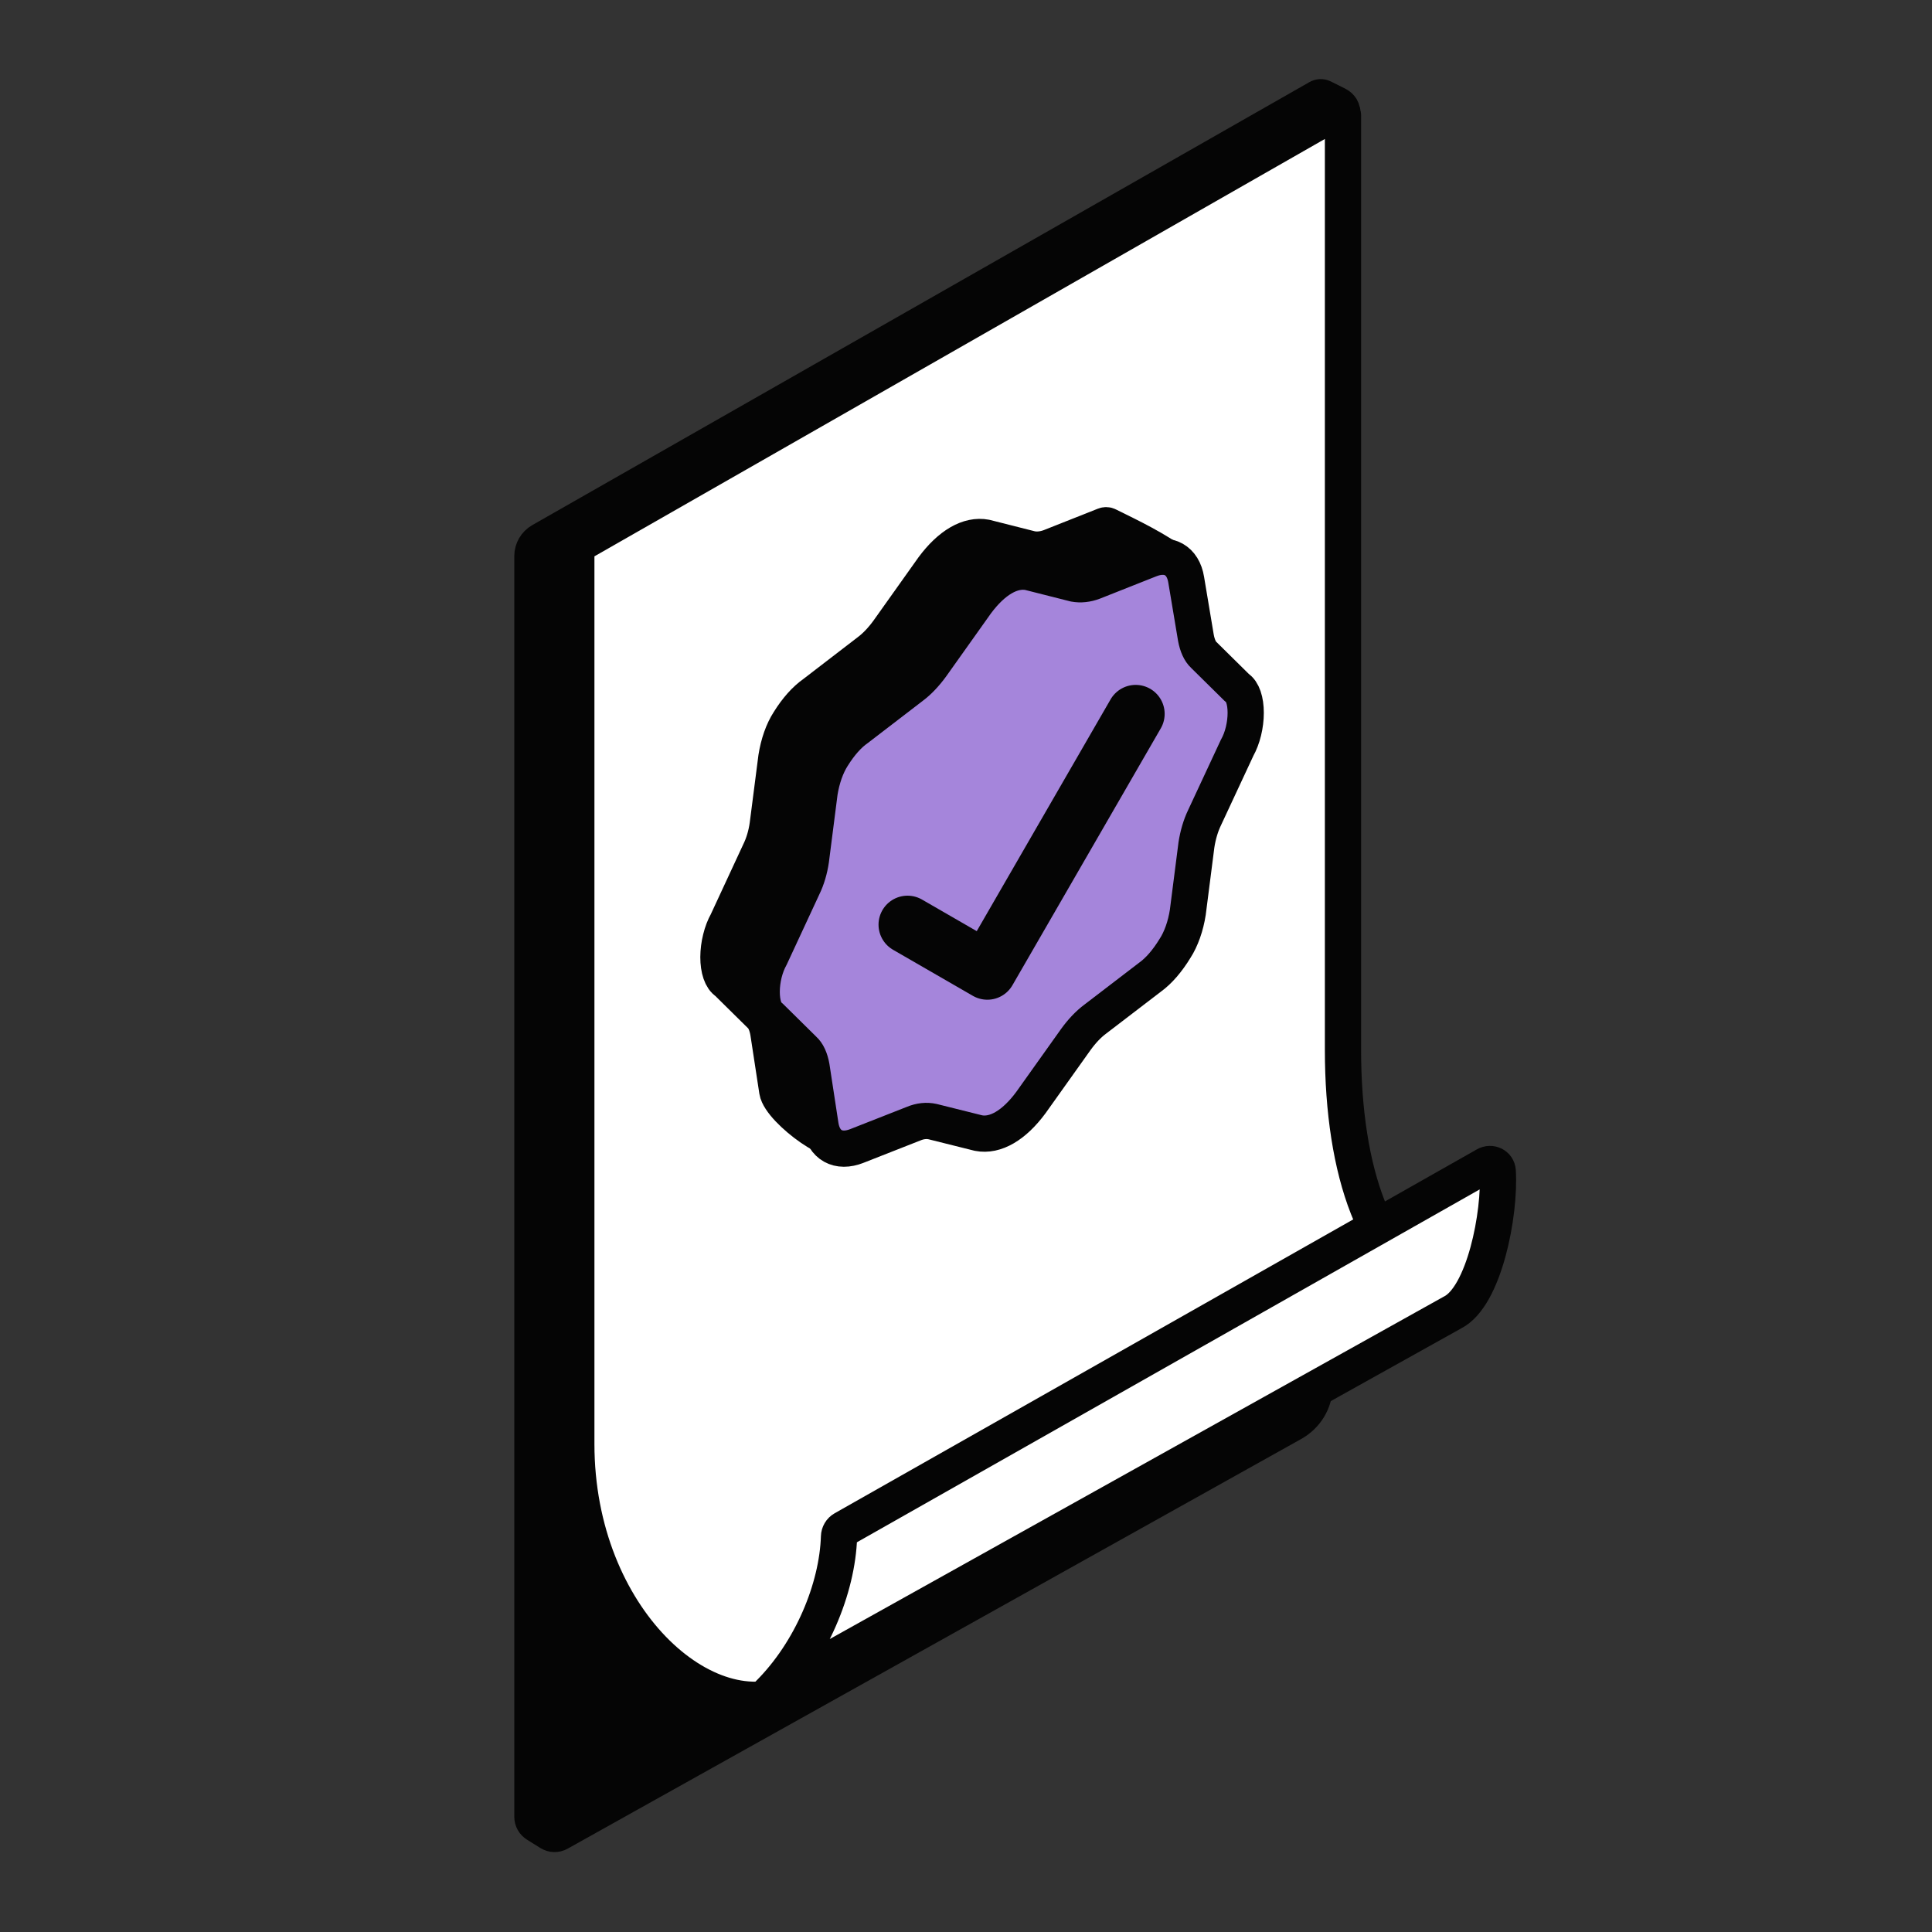
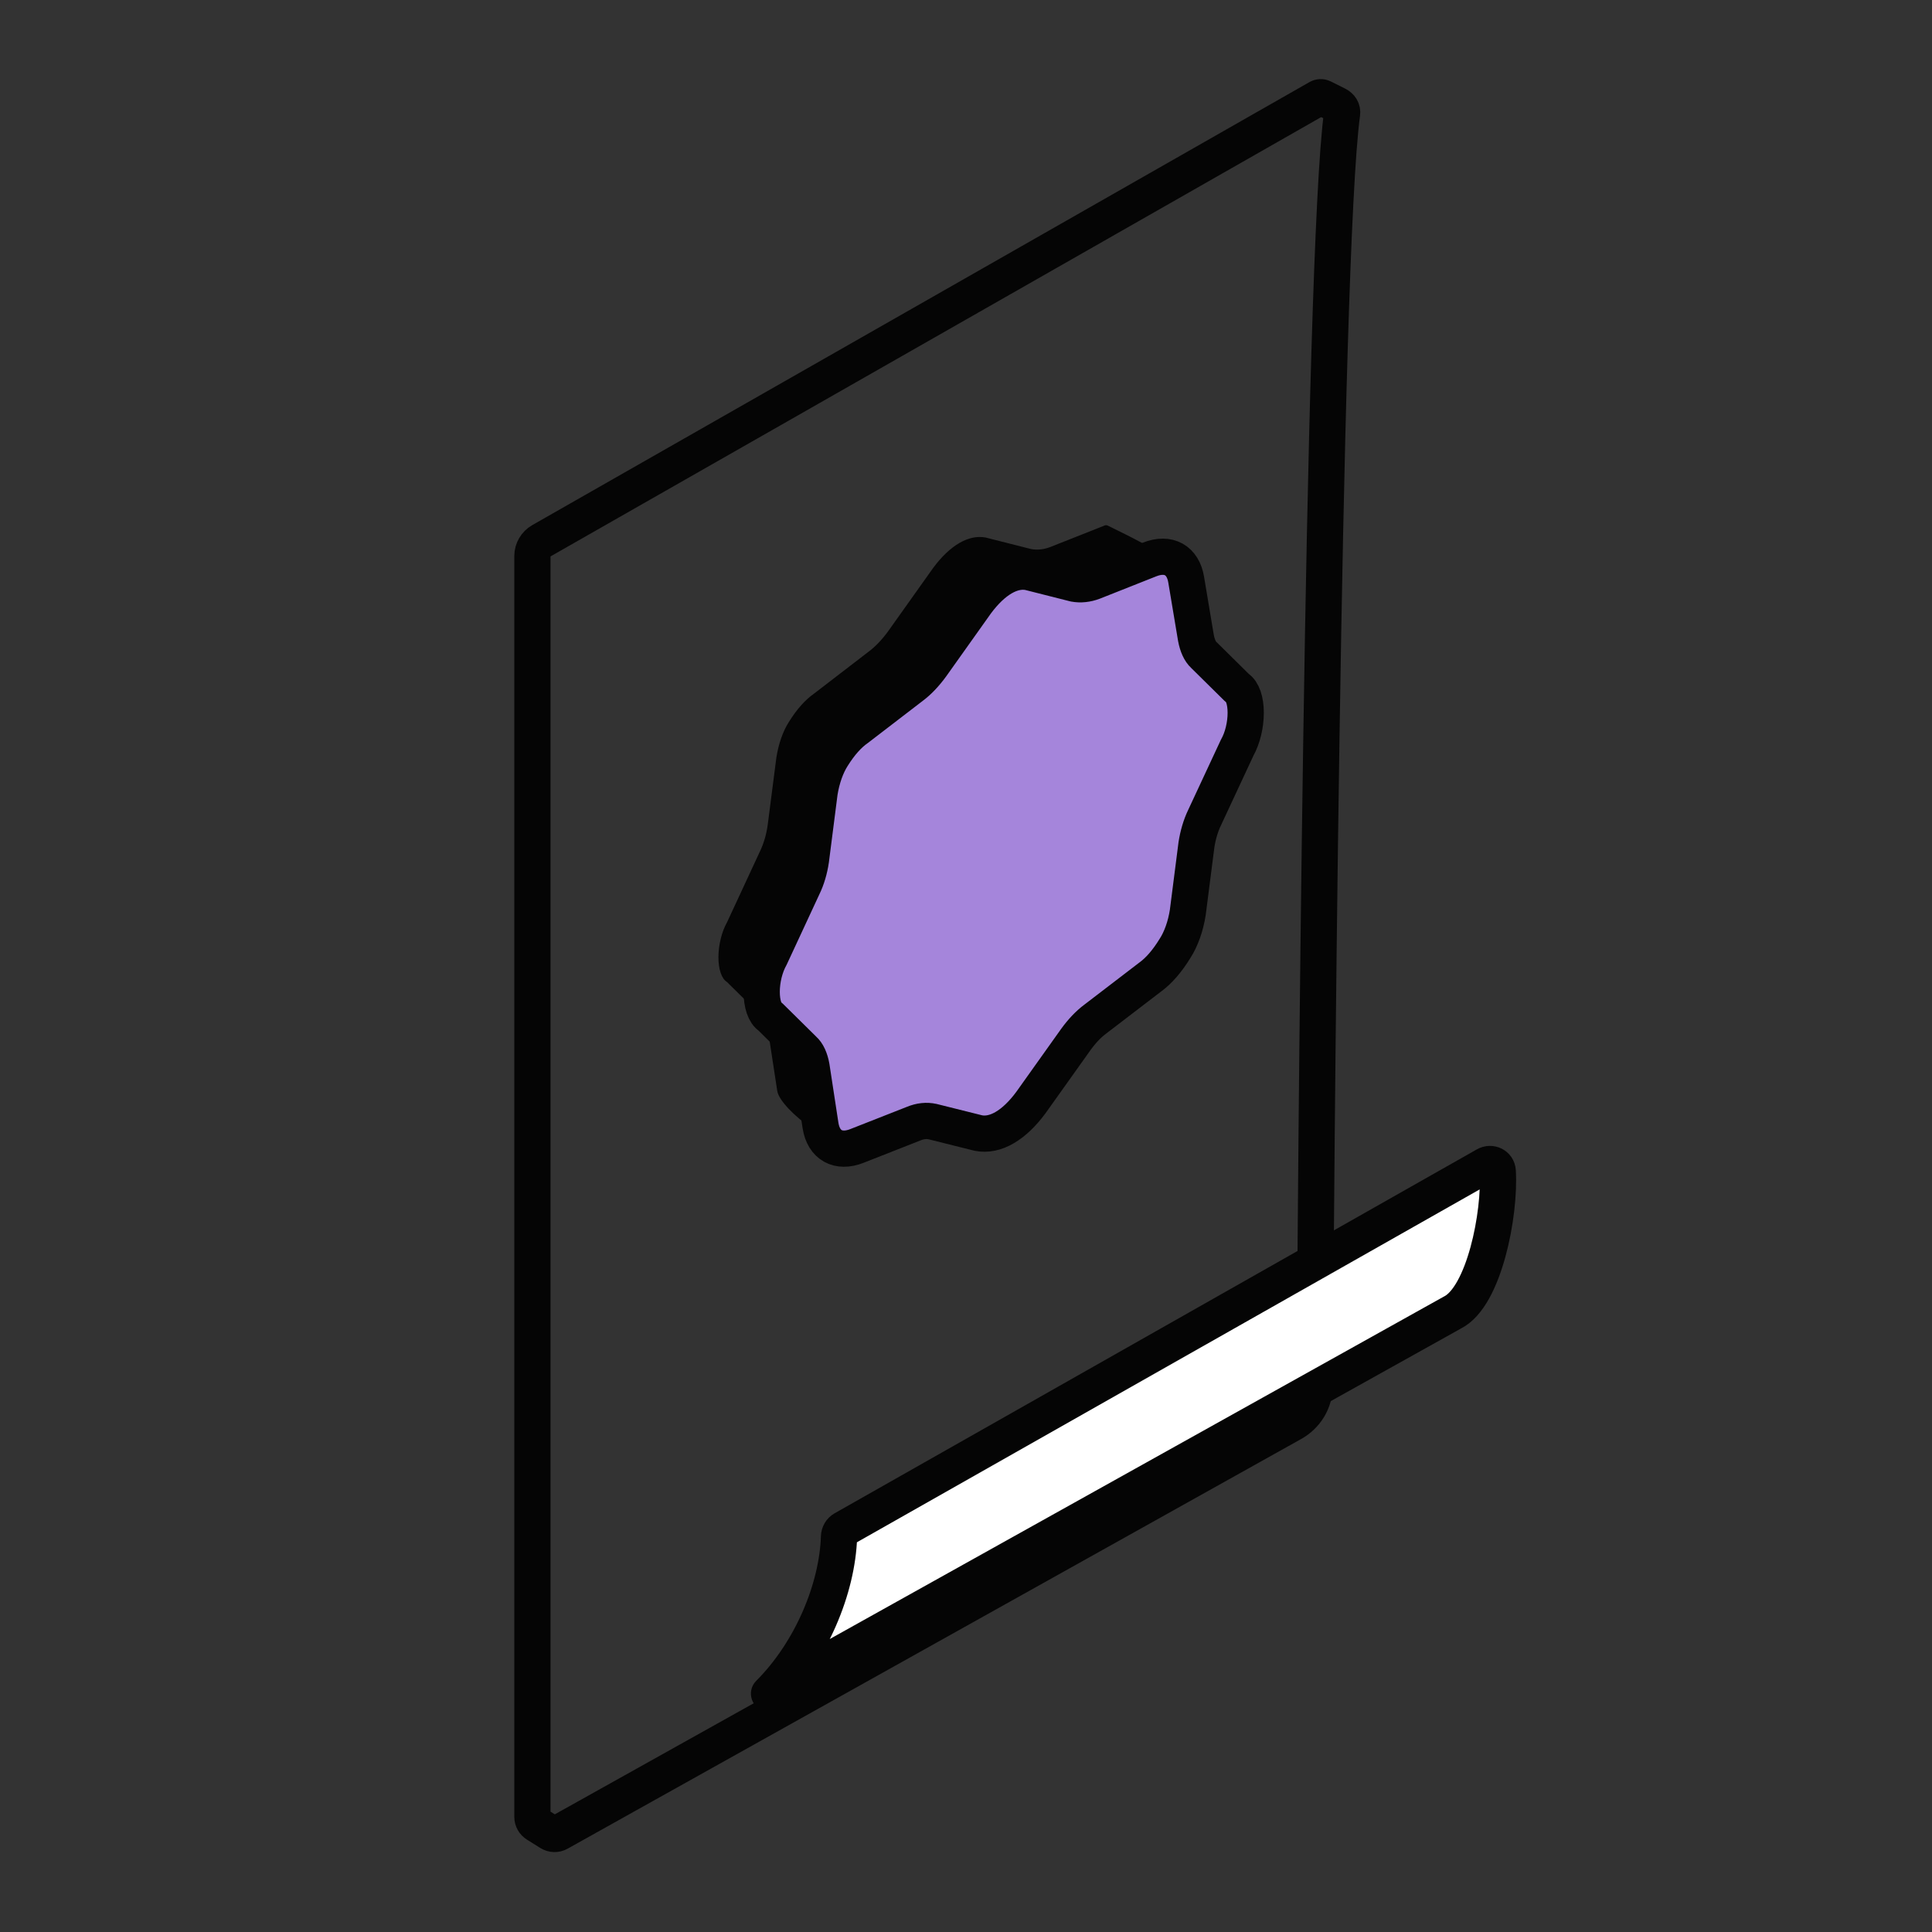
<svg xmlns="http://www.w3.org/2000/svg" width="40" height="40" viewBox="0 0 40 40" fill="none">
  <rect x="0" y="0" width="40" height="40" fill="#333333" stroke="none" />
-   <path d="M11.023 37.616V11.512C11.023 11.382 11.093 11.262 11.207 11.197L27.299 2.024C27.325 2.009 27.357 2.008 27.384 2.021L27.684 2.171C27.755 2.207 27.797 2.27 27.786 2.349C27.377 5.339 27.24 25.212 27.219 28.69C27.217 29.017 27.04 29.308 26.754 29.467L11.57 37.947C11.513 37.98 11.442 37.978 11.386 37.943L11.109 37.77C11.056 37.737 11.023 37.679 11.023 37.616Z" fill="#050505" />
  <path d="M11.023 37.616V11.512C11.023 11.382 11.093 11.262 11.207 11.197L27.299 2.024C27.325 2.009 27.357 2.008 27.384 2.021L27.684 2.171C27.755 2.207 27.797 2.27 27.786 2.349C27.377 5.339 27.24 25.212 27.219 28.69C27.217 29.017 27.04 29.308 26.754 29.467L11.57 37.947C11.513 37.98 11.442 37.978 11.386 37.943L11.109 37.77C11.056 37.737 11.023 37.679 11.023 37.616Z" stroke="#050505" stroke-width="0.75" />
-   <path d="M27.67 2.308L11.977 11.275C11.949 11.291 11.932 11.32 11.932 11.353C11.932 11.579 11.932 12.576 11.932 14.929V29.895C11.932 33.524 14.652 35.907 16.467 34.999L29.943 27.174C30.103 27.081 30.039 26.788 29.864 26.728C28.491 26.252 27.805 24.257 27.805 21.732V5.859C27.805 3.499 27.805 2.674 27.805 2.386C27.805 2.316 27.73 2.274 27.67 2.308Z" fill="white" stroke="#050505" stroke-width="0.75" />
  <path d="M17.371 31.815C17.338 32.885 16.8 34.187 15.922 35.065L30.072 27.174C30.728 26.846 31.063 25.131 31.009 24.248C31.001 24.125 30.868 24.062 30.761 24.123L17.465 31.657C17.408 31.689 17.373 31.75 17.371 31.815Z" fill="white" stroke="#050505" stroke-width="0.75" stroke-linejoin="round" />
  <path d="M16.337 14.941C16.275 15.036 16.22 15.151 16.175 15.278C16.13 15.406 16.096 15.544 16.074 15.684L15.894 17.083C15.866 17.284 15.807 17.48 15.728 17.64L15.053 19.094C14.999 19.189 14.954 19.306 14.923 19.433C14.891 19.559 14.875 19.691 14.874 19.816C14.874 19.94 14.89 20.053 14.921 20.143C14.952 20.234 14.997 20.298 15.051 20.331L15.743 21.014C15.82 21.082 15.877 21.206 15.906 21.369L16.092 22.586C16.157 22.991 17.445 23.922 17.445 23.474L18.02 22.546C18.155 22.491 18.288 22.476 18.413 22.505L19.363 22.741C19.711 22.809 20.099 22.583 20.448 22.109L21.377 20.806C21.506 20.627 21.643 20.484 21.782 20.382L22.916 19.512C23.097 19.381 23.274 19.178 23.434 18.915C23.495 18.82 23.55 18.705 23.595 18.578C23.64 18.45 23.675 18.312 23.697 18.172L23.876 16.773C23.906 16.571 23.965 16.375 24.043 16.212L24.719 14.764C24.773 14.667 24.817 14.55 24.848 14.423C24.879 14.297 24.896 14.165 24.896 14.04C24.896 13.916 24.88 13.804 24.849 13.713C24.818 13.623 24.773 13.558 24.72 13.525L24.028 12.842C23.951 12.773 23.894 12.649 23.864 12.487L24.437 11.732C23.876 11.335 23.452 11.138 22.937 10.883C22.916 10.872 22.893 10.871 22.87 10.88L21.744 11.326C21.609 11.377 21.477 11.391 21.351 11.368L20.407 11.129C20.058 11.062 19.669 11.287 19.319 11.76L18.389 13.068C18.26 13.245 18.123 13.388 17.984 13.492L16.852 14.362C16.672 14.488 16.496 14.685 16.337 14.941Z" fill="#050505" />
-   <path d="M16.337 14.941C16.275 15.036 16.22 15.151 16.175 15.278C16.13 15.406 16.096 15.544 16.074 15.684L15.894 17.083C15.866 17.284 15.807 17.48 15.728 17.64L15.053 19.094C14.999 19.189 14.954 19.306 14.923 19.433C14.891 19.559 14.875 19.691 14.874 19.816C14.874 19.94 14.89 20.053 14.921 20.143C14.952 20.234 14.997 20.298 15.051 20.331L15.743 21.014C15.82 21.082 15.877 21.206 15.906 21.369L16.092 22.586C16.157 22.991 17.445 23.922 17.445 23.474L18.02 22.546C18.155 22.491 18.288 22.476 18.413 22.505L19.363 22.741C19.711 22.809 20.099 22.583 20.448 22.109L21.377 20.806C21.506 20.627 21.643 20.484 21.782 20.382L22.916 19.512C23.097 19.381 23.274 19.178 23.434 18.915C23.495 18.82 23.55 18.705 23.595 18.578C23.64 18.45 23.675 18.312 23.697 18.172L23.876 16.773C23.906 16.571 23.965 16.375 24.043 16.212L24.719 14.764C24.773 14.667 24.817 14.55 24.848 14.423C24.879 14.297 24.896 14.165 24.896 14.04C24.896 13.916 24.88 13.804 24.849 13.713C24.818 13.623 24.773 13.558 24.72 13.525L24.028 12.842C23.951 12.773 23.894 12.649 23.864 12.487L24.437 11.732C23.876 11.335 23.452 11.138 22.937 10.883C22.916 10.872 22.893 10.871 22.87 10.88L21.744 11.326C21.609 11.377 21.477 11.391 21.351 11.368L20.407 11.129C20.058 11.062 19.669 11.287 19.319 11.76L18.389 13.068C18.26 13.245 18.123 13.388 17.984 13.492L16.852 14.362C16.672 14.488 16.496 14.685 16.337 14.941Z" stroke="#050505" stroke-width="0.75" stroke-linejoin="round" />
  <path d="M17.232 15.659C17.171 15.754 17.116 15.869 17.071 15.996C17.026 16.124 16.991 16.262 16.969 16.402L16.79 17.801C16.761 18.002 16.703 18.197 16.624 18.358L15.949 19.811C15.895 19.907 15.85 20.024 15.818 20.151C15.787 20.277 15.77 20.409 15.77 20.534C15.77 20.658 15.786 20.771 15.817 20.861C15.848 20.951 15.892 21.016 15.946 21.049L16.638 21.732C16.715 21.799 16.773 21.924 16.802 22.087L16.988 23.304C17.052 23.709 17.354 23.881 17.746 23.724L18.916 23.264C19.051 23.208 19.183 23.194 19.309 23.222L20.258 23.459C20.606 23.527 20.994 23.301 21.344 22.827L22.272 21.524C22.401 21.345 22.538 21.202 22.677 21.099L23.812 20.23C23.993 20.099 24.169 19.895 24.329 19.633C24.391 19.538 24.445 19.423 24.491 19.295C24.536 19.168 24.57 19.03 24.592 18.89L24.771 17.491C24.802 17.289 24.86 17.092 24.939 16.929L25.614 15.481C25.668 15.385 25.713 15.268 25.744 15.141C25.775 15.014 25.791 14.883 25.791 14.758C25.791 14.634 25.775 14.521 25.744 14.431C25.713 14.341 25.669 14.276 25.615 14.243L24.923 13.56C24.847 13.491 24.79 13.367 24.76 13.205L24.559 12.004C24.494 11.599 24.192 11.427 23.8 11.584L22.639 12.044C22.505 12.095 22.372 12.109 22.246 12.086L21.302 11.847C20.953 11.78 20.565 12.005 20.214 12.478L19.285 13.785C19.155 13.963 19.019 14.106 18.88 14.21L17.747 15.08C17.567 15.205 17.392 15.402 17.232 15.659Z" fill="#A585DB" stroke="#050505" stroke-width="0.75" stroke-linejoin="round" />
-   <path d="M18.789 19.144L20.442 20.098L23.513 14.78" stroke="#050505" stroke-width="1.2" stroke-linecap="round" stroke-linejoin="round" />
</svg>